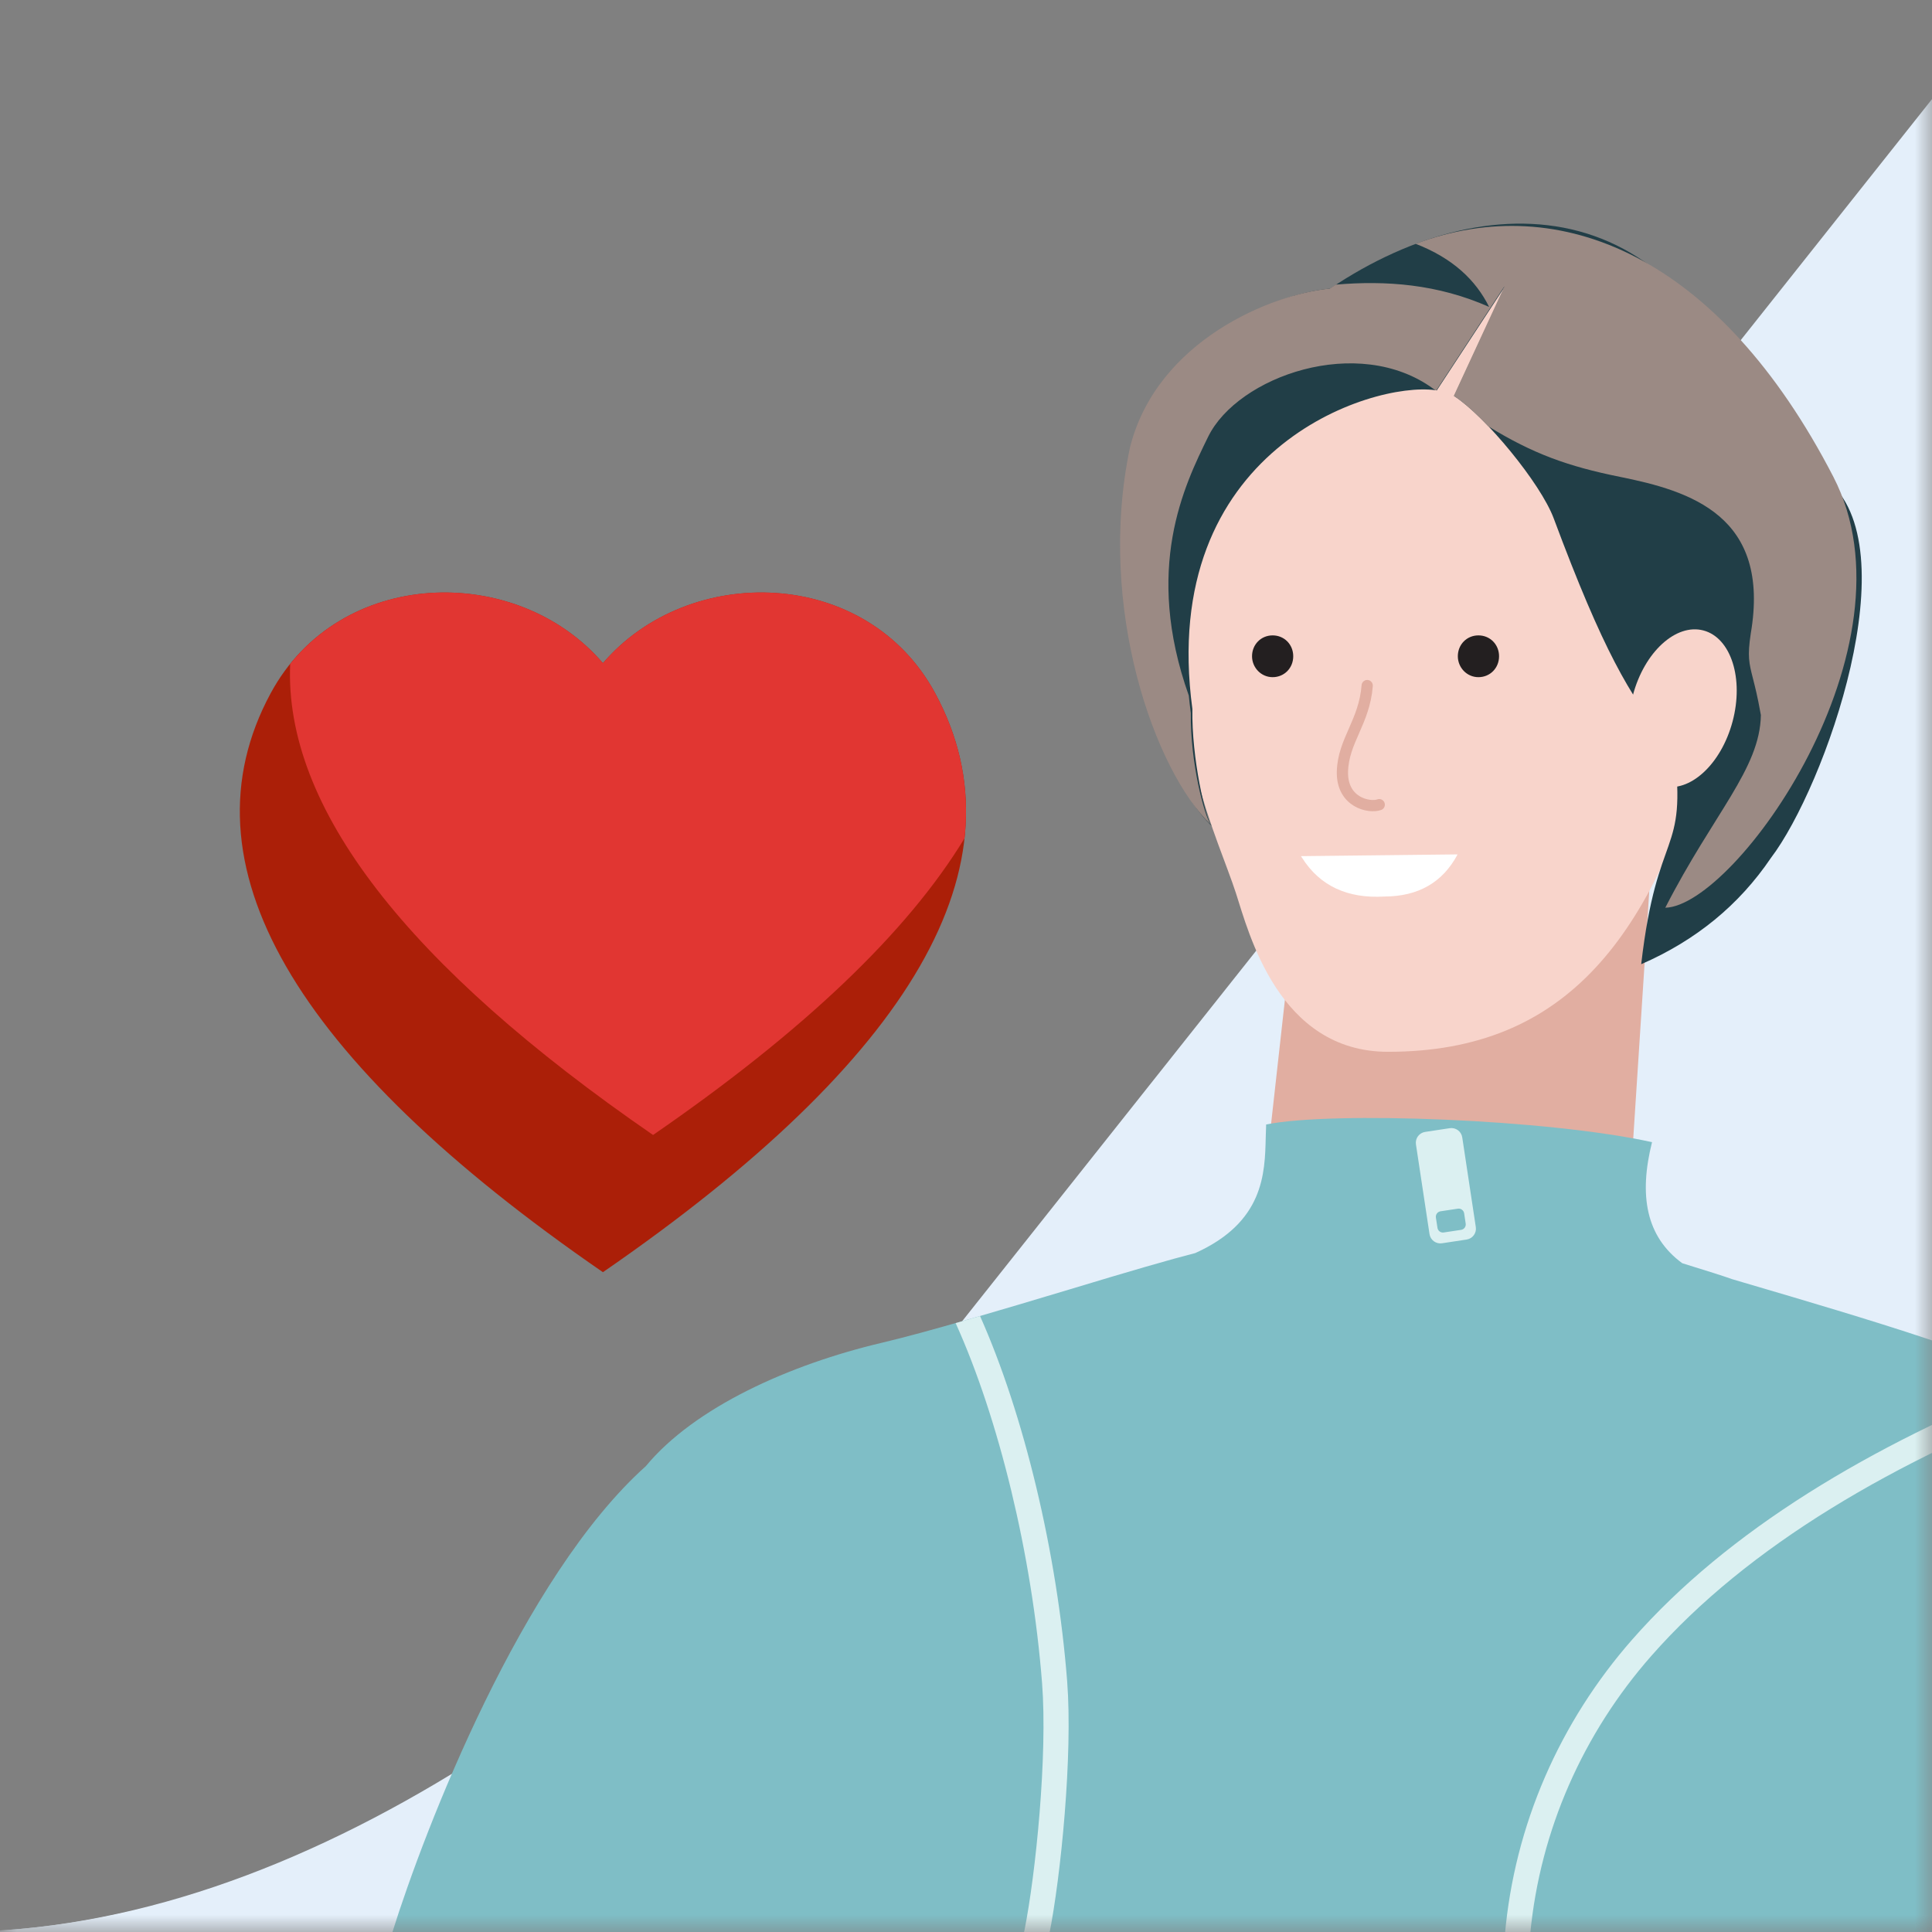
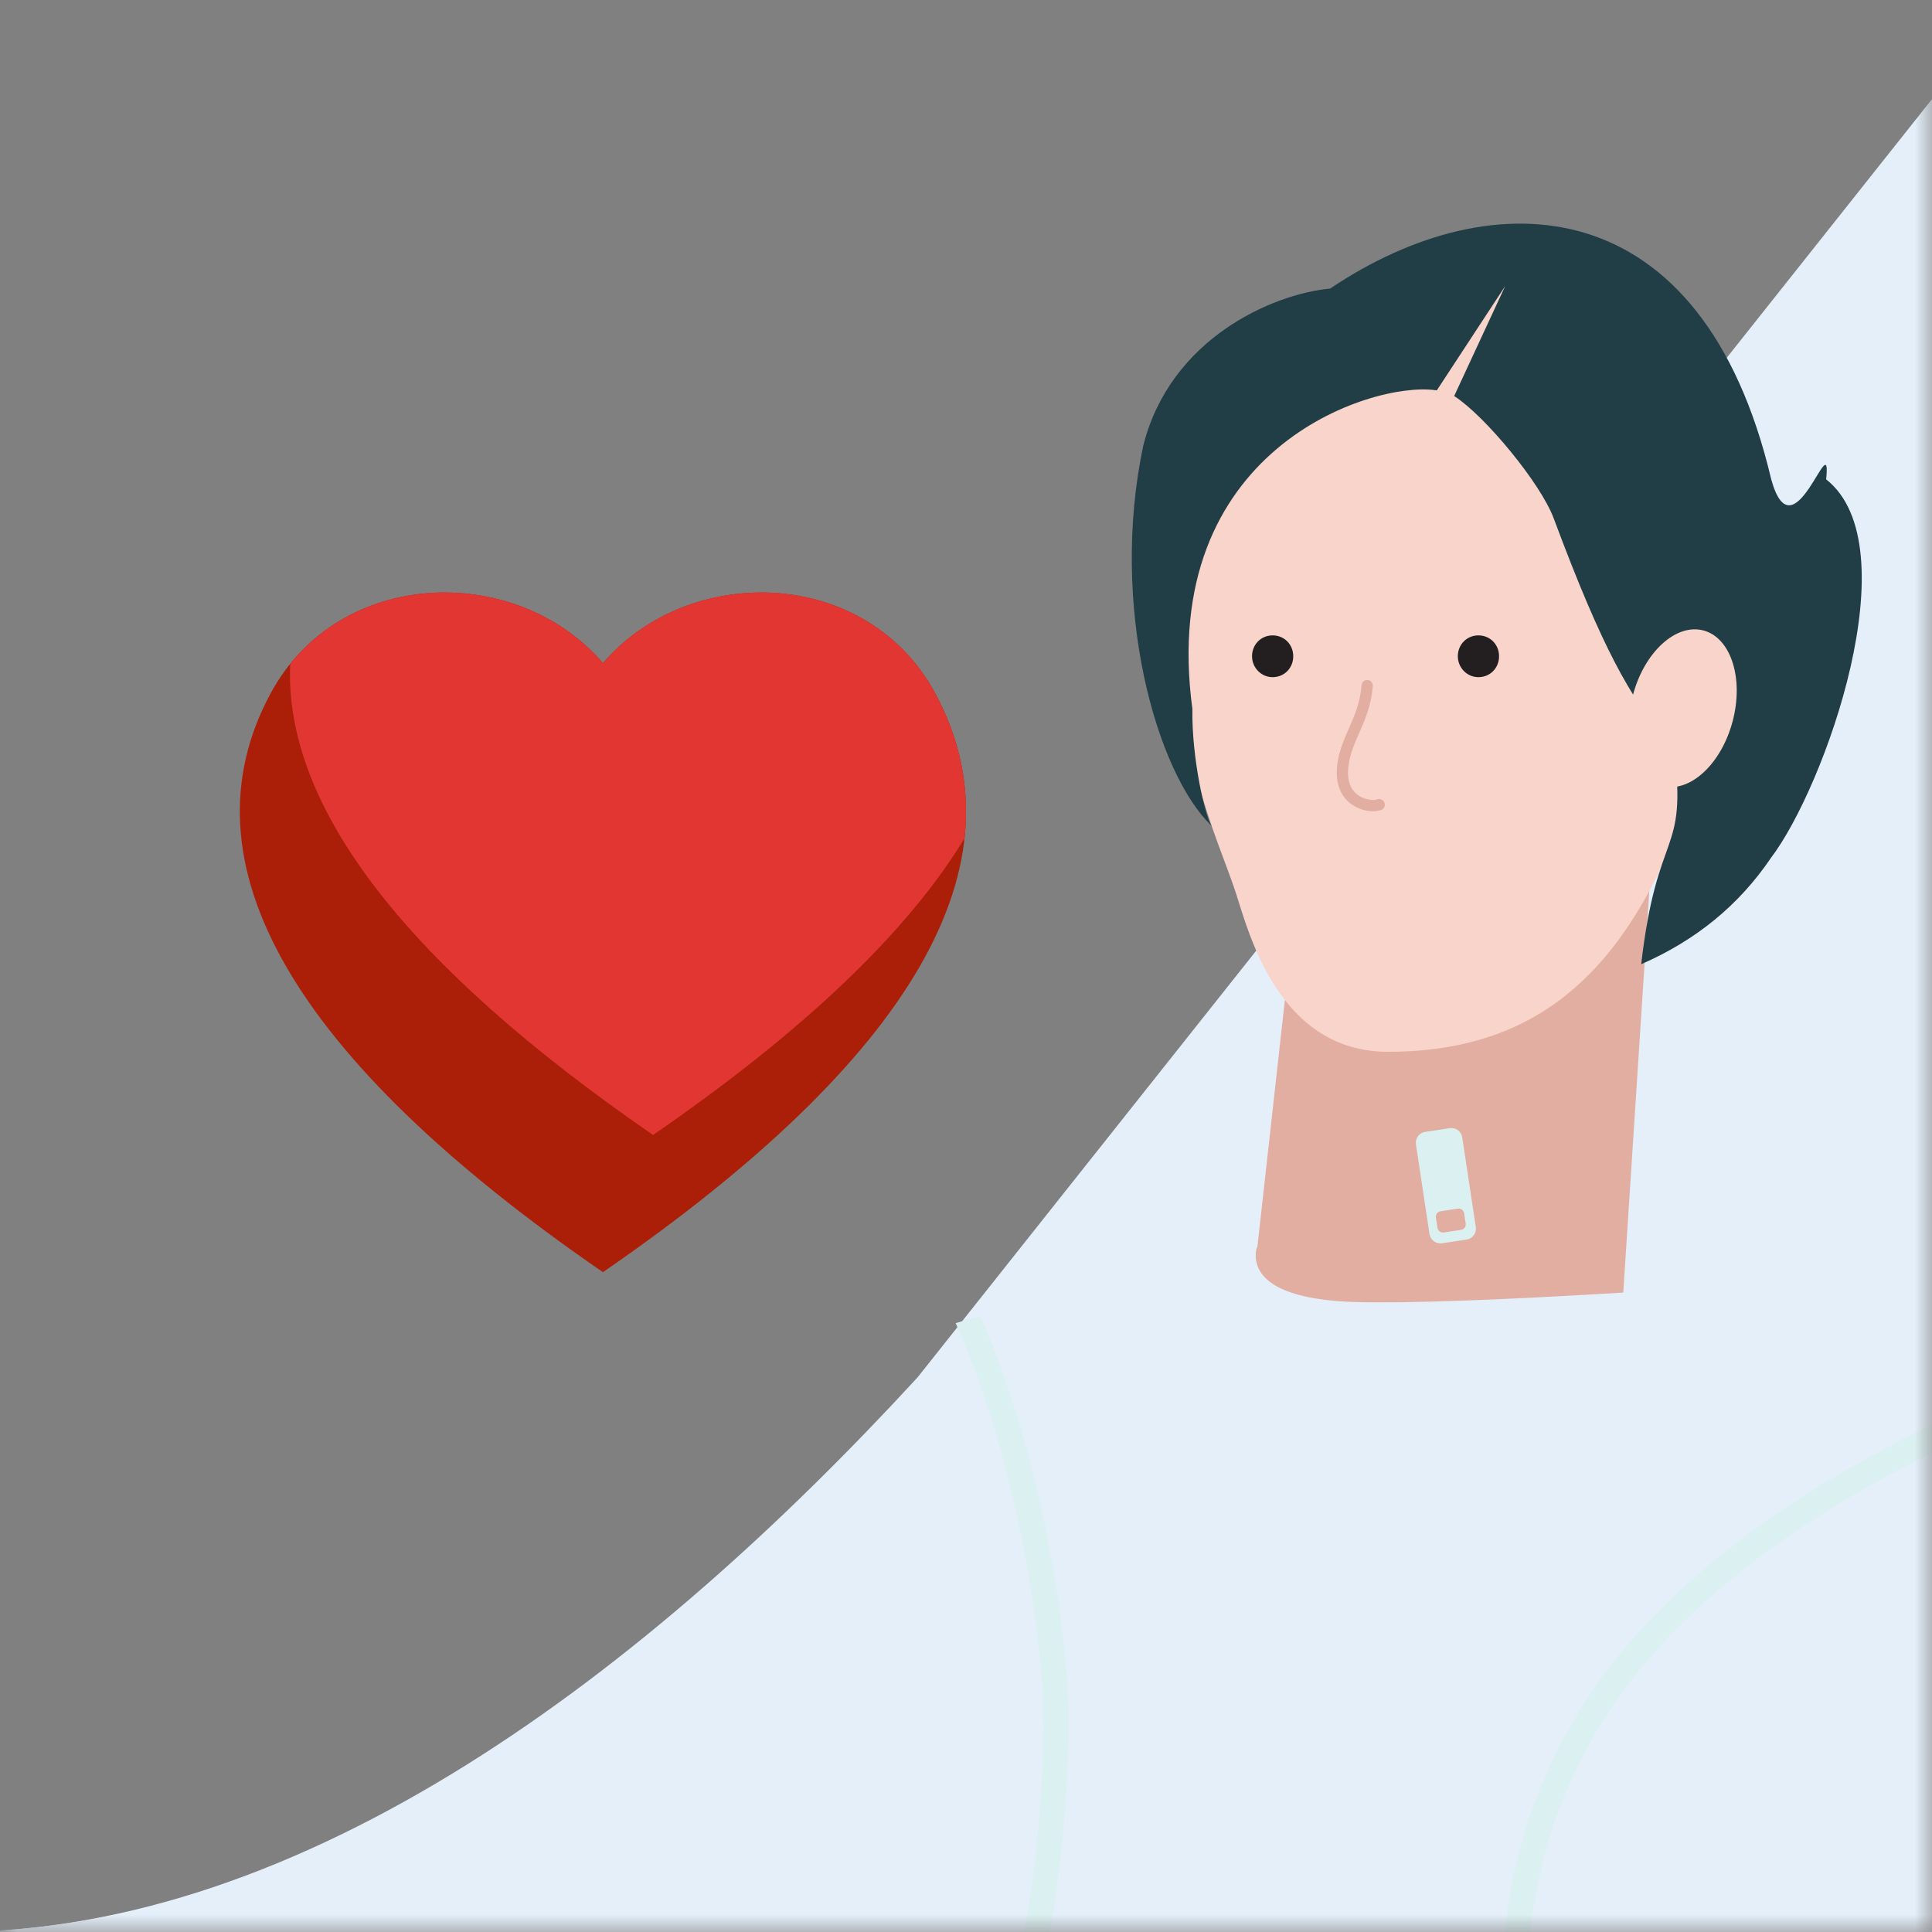
<svg xmlns="http://www.w3.org/2000/svg" xmlns:xlink="http://www.w3.org/1999/xlink" width="56px" height="56px" viewBox="0 0 56 56" version="1.1">
  <rect x="0" y="0" width="56" height="56" fill="#808080" stroke="none" />
  <title>13ED2DB0-B2E9-4C5D-A95D-C5552DD15D03</title>
  <defs>
    <rect id="path-1" x="0" y="0" width="56" height="56" />
    <path d="M0,71.806 C10.226,71.806 20.12,64.435 27.953,56.123 L73.613,0 L73.613,71.806 L0,71.806 Z" id="path-3" />
    <path d="M29.46,31.498 C29.187,34.289 26.798,41.765 27.244,49.309 L26.531,49.309 C26.163,41.393 28.823,32.696 28.96,31.498 C29.258,28.885 30.035,26.405 30.005,26.28 L30.881,26.28 C30.392,26.959 29.695,29.104 29.46,31.498 Z" id="path-5" />
    <mask id="mask-6" maskContentUnits="userSpaceOnUse" maskUnits="objectBoundingBox" x="-0.362" y="-0.362" width="5.109" height="23.753">
      <rect x="26.134" y="25.918" width="5.109" height="23.753" fill="white" />
      <use xlink:href="#path-5" fill="black" />
    </mask>
  </defs>
  <g id="01_Basics_Icons_Illustrations/04_illustrations_56x56/Product/z96-you_health" stroke="none" stroke-width="1" fill="none" fill-rule="evenodd">
    <mask id="mask-2" fill="white">
      <use xlink:href="#path-1" />
    </mask>
    <g id="01_Basics_Icons_Illustrations/04_illustrations_56x56/Product/z96-you_health-(Background/Mask)" />
    <g id="Illustrazione" mask="url(#mask-2)">
      <g transform="translate(-1.355, -17.613)">
        <g id="Sfondo-illustrazione">
          <g fill="#E4EFFA" id="Path">
            <path d="M0,73.613 C10.226,73.613 20.12,66.056 27.953,57.535 L73.613,0 L73.613,73.613 L0,73.613 Z" />
          </g>
          <g transform="translate(0, 1.806)">
            <mask id="mask-4" fill="white">
              <use xlink:href="#path-3" />
            </mask>
            <use id="Path" fill="#E4EFFA" xlink:href="#path-3" />
          </g>
        </g>
        <g id="Person" transform="translate(12.723, 23.912)">
          <path d="M26.025,20.892 L25.259,29.983 C25.234,30.041 25.22,30.101 25.217,30.161 C25.178,30.927 25.976,31.517 28.167,31.517 C29.627,31.517 32.203,31.357 35.895,31.035 L36.504,14.931 L26.025,20.892 Z" id="Union" fill="#E1AEA1" fill-rule="nonzero" transform="translate(30.86, 23.224) rotate(1.541) translate(-30.86, -23.224)" />
-           <path d="M37.393,30.316 C36.34,29.544 36.131,28.349 36.517,26.807 C33.488,26.14 27.248,25.906 25.332,26.295 C25.326,26.412 25.323,26.536 25.32,26.664 C25.296,27.723 25.264,29.126 23.277,30.022 C22.574,30.201 21.361,30.552 19.641,31.073 C17.641,31.673 15.546,32.302 14.188,32.623 C11.512,33.254 8.764,34.493 7.352,36.198 C3.769,39.405 0.953,46.678 0,49.724 L53.803,49.724 L53.803,39.326 C53.8,39.325 53.796,39.324 53.793,39.323 C53.548,35.107 46.487,33.029 39.167,30.875 C39.059,30.843 38.952,30.811 38.845,30.78 C38.596,30.691 38.111,30.537 37.393,30.316 Z" id="Union" fill="#7FBEC6" fill-rule="nonzero" />
          <use id="Vector-894" stroke="#E13632" mask="url(#mask-6)" stroke-width="0.724" fill="#E13632" stroke-dasharray="0,0" xlink:href="#path-5" />
          <path d="M31.016,26.669 L31.409,29.268 C31.436,29.442 31.316,29.604 31.142,29.63 L30.429,29.738 C30.255,29.764 30.093,29.645 30.067,29.471 L29.674,26.872 C29.648,26.698 29.767,26.536 29.941,26.51 L30.654,26.402 C30.828,26.376 30.99,26.495 31.016,26.669 Z M30.94,28.736 L30.889,28.735 L30.386,28.811 C30.299,28.825 30.239,28.906 30.252,28.993 L30.298,29.292 C30.311,29.379 30.392,29.438 30.479,29.425 L30.982,29.349 C31.069,29.336 31.129,29.255 31.116,29.168 L31.071,28.869 C31.057,28.782 30.976,28.722 30.889,28.735 Z" id="Subtract" fill="#DBF0F1" />
          <path d="M17.039,31.847 C18.307,34.692 19.273,38.692 19.564,42.432 C19.729,44.556 19.387,48.072 19.039,49.803 C19.03,49.851 19.02,49.898 19.01,49.945 C18.772,49.882 18.538,49.817 18.307,49.749 C18.313,49.72 18.319,49.69 18.325,49.66 C18.655,48.016 18.999,44.572 18.837,42.488 C18.548,38.766 17.577,34.803 16.332,32.052 C16.562,31.986 16.799,31.918 17.039,31.847 Z M32.25,49.807 C32.527,46.598 33.848,43.606 35.949,41.217 C38.721,38.063 42.84,35.595 47.672,33.674 C47.998,33.809 48.315,33.946 48.622,34.086 C43.547,36.023 39.289,38.52 36.496,41.698 C34.521,43.944 33.273,46.751 32.987,49.749 C32.743,49.771 32.497,49.79 32.25,49.807 Z" id="Intersect" fill="#DBF0F1" />
          <path d="M28.865,24.188 C25.692,24.188 24.826,20.73 24.455,19.586 C23.934,17.981 22.436,15.03 23.046,11.286 C23.656,7.543 27.835,-0.103 34.058,2.269 C38.933,4.128 38.239,6.493 38.239,14.825 C36.551,20.845 34.058,24.188 28.865,24.188 Z" id="Vector-891" fill="#F8D4CB" fill-rule="nonzero" />
          <path d="M39.972,7.595 C40.617,9.93 41.734,5.928 41.564,7.595 C44.017,9.53 41.529,16.511 39.962,18.57 C39.039,19.934 37.786,20.96 36.203,21.649 C36.666,17.64 37.536,18.559 37.16,15.461 L37.061,15.34 L36.867,15.1 C35.88,13.86 35.105,12.583 33.667,8.726 C33.288,7.708 31.679,5.759 30.782,5.18 L32.261,1.992 L30.278,5.017 L30.229,5.01 C28.377,4.758 22.183,6.727 23.194,14.251 C23.17,15.685 23.573,17.41 23.752,17.64 C22.15,16.109 20.783,11.27 21.771,6.614 C22.555,3.511 25.516,2.223 27.187,2.065 C31.939,-1.132 37.976,-0.847 39.972,7.595 Z" id="Subtract" fill="#213E47" />
-           <path d="M41.773,7.522 C38.463,1.115 33.85,-0.801 29.666,0.768 C30.743,1.186 31.407,1.818 31.795,2.597 C30.3,1.934 28.805,1.827 27.35,1.951 C27.293,1.989 27.235,2.027 27.178,2.066 C25.507,2.223 22.167,3.564 21.386,6.667 C20.403,11.321 22.123,16.071 23.727,17.602 C23.548,17.372 23.127,15.803 23.149,14.37 C23.126,14.198 23.106,14.029 23.09,13.863 C21.783,10.179 22.95,7.789 23.652,6.358 C24.506,4.616 27.997,3.371 30.184,4.974 C30.202,4.987 30.219,4.999 30.236,5.012 C30.246,5.013 30.255,5.015 30.265,5.016 L32.244,1.992 L30.77,5.177 C31.053,5.357 31.407,5.675 31.771,6.058 C33.066,6.856 34.09,7.221 35.583,7.522 C37.63,7.934 39.965,8.648 39.378,12.069 C39.279,12.727 39.328,12.917 39.442,13.367 C39.501,13.599 39.578,13.9 39.661,14.37 C39.665,14.389 39.668,14.409 39.672,14.428 C39.645,15.991 38.304,17.269 36.901,20.012 C38.936,19.965 44.313,12.44 41.773,7.522 Z" id="Intersect" fill="#9B8A84" fill-rule="nonzero" />
          <path d="M37.408,16.562 C38.233,16.562 38.902,15.518 38.902,14.229 C38.902,12.941 38.233,11.897 37.408,11.897 C36.583,11.897 35.914,12.941 35.914,14.229 C35.914,15.518 36.583,16.562 37.408,16.562 Z" id="Ellipse-20" fill="#F8D4CB" transform="translate(37.408, 14.229) rotate(14.914) translate(-37.408, -14.229)" />
          <path d="M31.485,13.329 C31.148,13.329 30.887,13.065 30.887,12.723 C30.887,12.382 31.148,12.118 31.485,12.118 C31.822,12.118 32.082,12.382 32.082,12.723 C32.082,13.049 31.822,13.329 31.485,13.329 Z" id="Vector" fill="#231F20" fill-rule="nonzero" transform="translate(31.485, 12.723) scale(1, -1) rotate(-180) translate(-31.485, -12.723)" />
          <path d="M25.52,13.329 C25.183,13.329 24.923,13.065 24.923,12.723 C24.923,12.382 25.183,12.118 25.52,12.118 C25.857,12.118 26.117,12.382 26.117,12.723 C26.117,13.049 25.857,13.329 25.52,13.329 Z" id="Vector" fill="#231F20" fill-rule="nonzero" transform="translate(25.52, 12.723) scale(1, -1) rotate(-180) translate(-25.52, -12.723)" />
-           <path d="M28.457,19.688 C29.538,19.747 30.334,19.369 30.844,18.555 L30.878,18.504 L26.344,18.479 L26.344,18.491 C26.778,19.289 27.482,19.688 28.457,19.688 Z" id="Vector" fill="#FFFFFF" fill-rule="nonzero" transform="translate(28.611, 19.084) scale(1, -1) rotate(-179.675) translate(-28.611, -19.084)" />
          <path d="M28.261,13.573 C28.179,14.634 27.564,15.174 27.543,16.069 C27.523,16.963 28.323,17.129 28.61,17.025" id="Vector-893" stroke="#E1AEA1" stroke-width="0.326" stroke-linecap="round" stroke-dasharray="0,0" />
        </g>
        <g id="Heart" transform="translate(8.305, 34.787)">
          <path d="M10.526,19.701 C19.509,13.514 22.82,7.852 20.157,2.921 C18.174,-0.751 13.024,-0.867 10.526,2.048 C8.028,-0.867 2.878,-0.751 0.895,2.921 C-1.768,7.852 1.543,13.514 10.526,19.701 Z" id="Union" fill="#AB1F08" fill-rule="nonzero" transform="translate(10.526, 9.851) scale(1, -1) rotate(-180) translate(-10.526, -9.851)" />
          <path d="M20.157,2.921 C20.885,4.268 21.166,5.67 21.008,7.122 C19.353,9.851 16.332,12.726 11.979,15.724 C4.839,10.806 1.282,6.22 1.461,2.07 C3.727,-0.75 8.238,-0.622 10.526,2.048 C13.024,-0.868 18.174,-0.752 20.157,2.921 Z" id="Intersect" fill="#E13632" />
        </g>
      </g>
    </g>
  </g>
</svg>